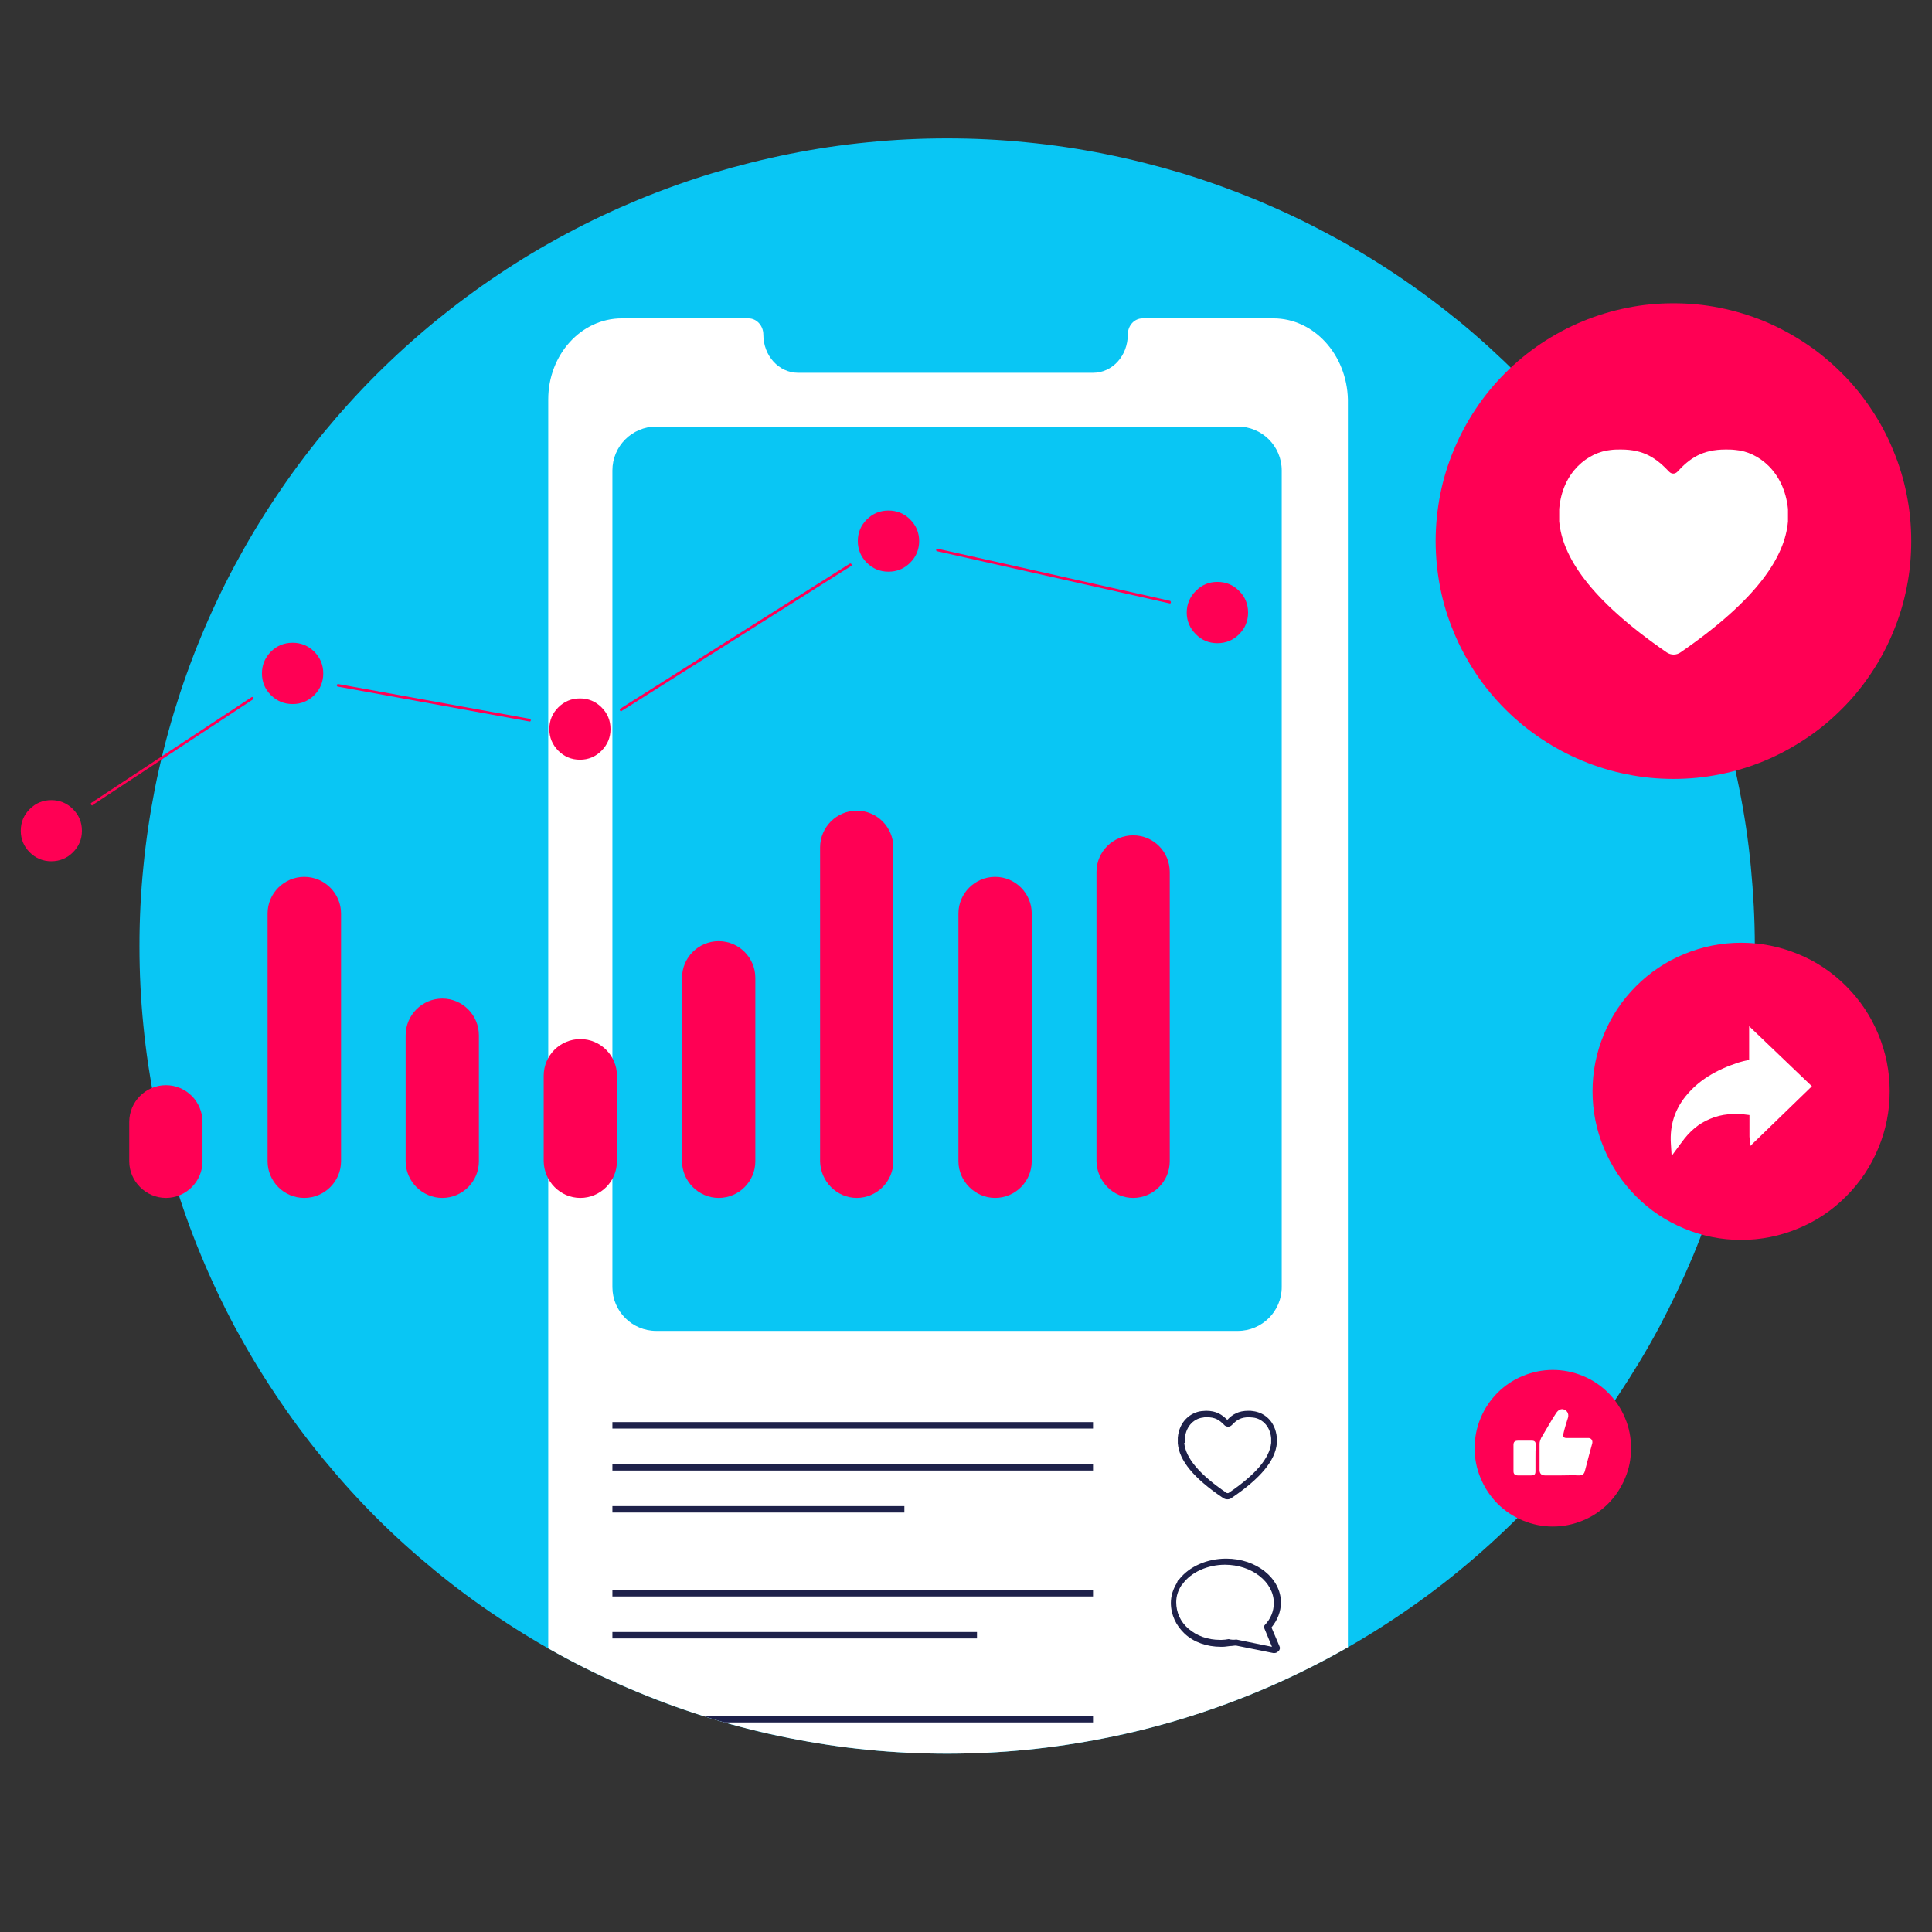
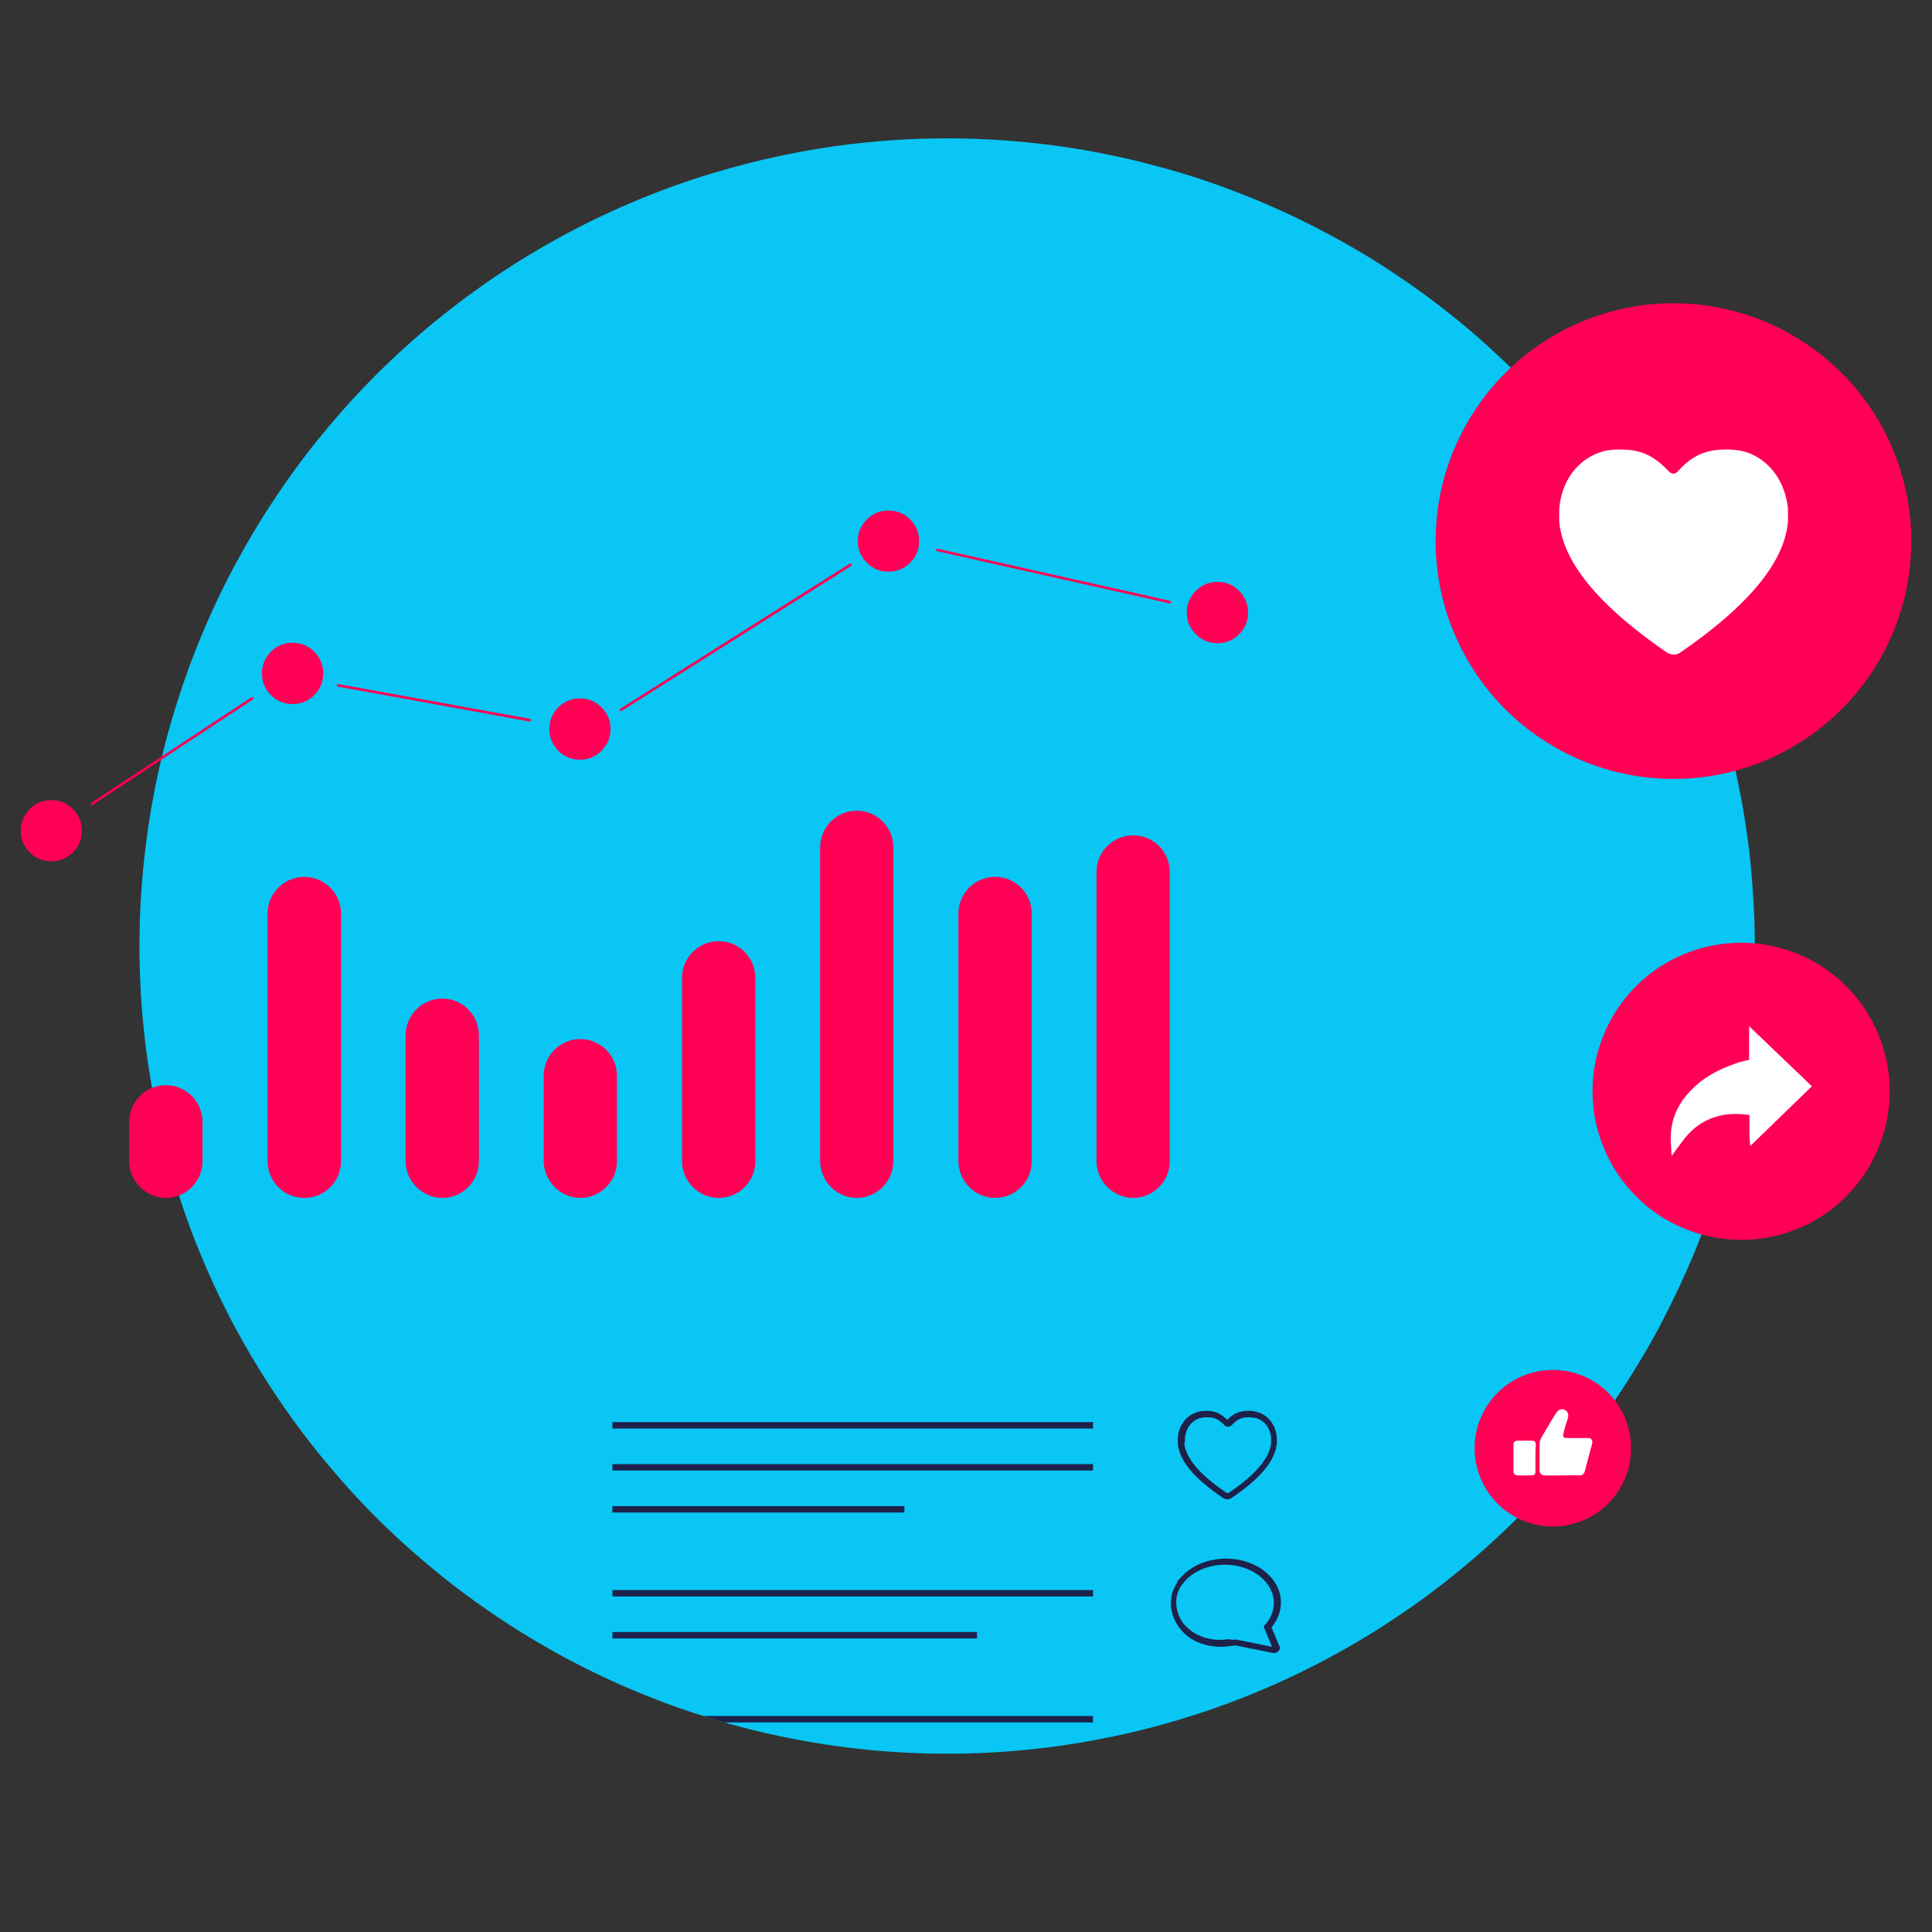
<svg xmlns="http://www.w3.org/2000/svg" width="64" zoomAndPan="magnify" viewBox="0 0 48 48" height="64" preserveAspectRatio="xMidYMid meet" version="1.0">
  <rect x="0" y="0" width="48" height="48" fill="#333333" stroke="none" />
  <defs>
    <clipPath id="c229263f03">
      <path d="M 3 3.438 L 44 3.438 L 44 43.848 L 3 43.848 Z M 3 3.438 " clip-rule="nonzero" />
    </clipPath>
    <clipPath id="f8f179c802">
      <path d="M 13 7 L 34 7 L 34 43.848 L 13 43.848 Z M 13 7 " clip-rule="nonzero" />
    </clipPath>
    <clipPath id="12512f4a46">
-       <path d="M 3.465 23.504 C 3.465 22.188 3.594 20.883 3.848 19.59 C 4.105 18.297 4.488 17.043 4.992 15.824 C 5.496 14.609 6.113 13.453 6.848 12.355 C 7.578 11.262 8.41 10.246 9.34 9.316 C 10.273 8.383 11.285 7.551 12.383 6.82 C 13.477 6.09 14.633 5.469 15.852 4.965 C 17.07 4.461 18.324 4.082 19.617 3.824 C 20.906 3.566 22.211 3.438 23.531 3.438 C 24.848 3.438 26.152 3.566 27.445 3.824 C 28.738 4.082 29.992 4.461 31.211 4.965 C 32.426 5.469 33.582 6.09 34.68 6.82 C 35.773 7.551 36.789 8.383 37.719 9.316 C 38.652 10.246 39.484 11.262 40.215 12.355 C 40.945 13.453 41.566 14.609 42.07 15.824 C 42.574 17.043 42.953 18.297 43.211 19.59 C 43.469 20.883 43.598 22.188 43.598 23.504 C 43.598 24.824 43.469 26.129 43.211 27.418 C 42.953 28.711 42.574 29.965 42.07 31.184 C 41.566 32.402 40.945 33.559 40.215 34.652 C 39.484 35.75 38.652 36.762 37.719 37.695 C 36.789 38.625 35.773 39.457 34.68 40.188 C 33.582 40.922 32.426 41.539 31.211 42.043 C 29.992 42.547 28.738 42.93 27.445 43.184 C 26.152 43.441 24.848 43.57 23.531 43.57 C 22.211 43.57 20.906 43.441 19.617 43.184 C 18.324 42.93 17.07 42.547 15.852 42.043 C 14.633 41.539 13.477 40.922 12.383 40.188 C 11.285 39.457 10.273 38.625 9.34 37.695 C 8.41 36.762 7.578 35.75 6.848 34.652 C 6.113 33.559 5.496 32.402 4.992 31.184 C 4.488 29.965 4.105 28.711 3.848 27.418 C 3.594 26.129 3.465 24.824 3.465 23.504 Z M 3.465 23.504 " clip-rule="nonzero" />
-     </clipPath>
+       </clipPath>
    <clipPath id="e451ca4004">
      <path d="M 15 10 L 32 10 L 32 34 L 15 34 Z M 15 10 " clip-rule="nonzero" />
    </clipPath>
    <clipPath id="574cda765b">
-       <path d="M 3.465 23.504 C 3.465 22.188 3.594 20.883 3.848 19.59 C 4.105 18.297 4.488 17.043 4.992 15.824 C 5.496 14.609 6.113 13.453 6.848 12.355 C 7.578 11.262 8.41 10.246 9.34 9.316 C 10.273 8.383 11.285 7.551 12.383 6.82 C 13.477 6.09 14.633 5.469 15.852 4.965 C 17.07 4.461 18.324 4.082 19.617 3.824 C 20.906 3.566 22.211 3.438 23.531 3.438 C 24.848 3.438 26.152 3.566 27.445 3.824 C 28.738 4.082 29.992 4.461 31.211 4.965 C 32.426 5.469 33.582 6.09 34.68 6.82 C 35.773 7.551 36.789 8.383 37.719 9.316 C 38.652 10.246 39.484 11.262 40.215 12.355 C 40.945 13.453 41.566 14.609 42.07 15.824 C 42.574 17.043 42.953 18.297 43.211 19.59 C 43.469 20.883 43.598 22.188 43.598 23.504 C 43.598 24.824 43.469 26.129 43.211 27.418 C 42.953 28.711 42.574 29.965 42.07 31.184 C 41.566 32.402 40.945 33.559 40.215 34.652 C 39.484 35.75 38.652 36.762 37.719 37.695 C 36.789 38.625 35.773 39.457 34.68 40.188 C 33.582 40.922 32.426 41.539 31.211 42.043 C 29.992 42.547 28.738 42.93 27.445 43.184 C 26.152 43.441 24.848 43.57 23.531 43.57 C 22.211 43.57 20.906 43.441 19.617 43.184 C 18.324 42.93 17.07 42.547 15.852 42.043 C 14.633 41.539 13.477 40.922 12.383 40.188 C 11.285 39.457 10.273 38.625 9.34 37.695 C 8.41 36.762 7.578 35.75 6.848 34.652 C 6.113 33.559 5.496 32.402 4.992 31.184 C 4.488 29.965 4.105 28.711 3.848 27.418 C 3.594 26.129 3.465 24.824 3.465 23.504 Z M 3.465 23.504 " clip-rule="nonzero" />
-     </clipPath>
+       </clipPath>
    <clipPath id="351af963b7">
      <path d="M 29 35 L 32 35 L 32 38 L 29 38 Z M 29 35 " clip-rule="nonzero" />
    </clipPath>
    <clipPath id="b511566128">
      <path d="M 3.465 23.504 C 3.465 22.188 3.594 20.883 3.848 19.59 C 4.105 18.297 4.488 17.043 4.992 15.824 C 5.496 14.609 6.113 13.453 6.848 12.355 C 7.578 11.262 8.41 10.246 9.34 9.316 C 10.273 8.383 11.285 7.551 12.383 6.82 C 13.477 6.09 14.633 5.469 15.852 4.965 C 17.07 4.461 18.324 4.082 19.617 3.824 C 20.906 3.566 22.211 3.438 23.531 3.438 C 24.848 3.438 26.152 3.566 27.445 3.824 C 28.738 4.082 29.992 4.461 31.211 4.965 C 32.426 5.469 33.582 6.09 34.68 6.82 C 35.773 7.551 36.789 8.383 37.719 9.316 C 38.652 10.246 39.484 11.262 40.215 12.355 C 40.945 13.453 41.566 14.609 42.07 15.824 C 42.574 17.043 42.953 18.297 43.211 19.59 C 43.469 20.883 43.598 22.188 43.598 23.504 C 43.598 24.824 43.469 26.129 43.211 27.418 C 42.953 28.711 42.574 29.965 42.07 31.184 C 41.566 32.402 40.945 33.559 40.215 34.652 C 39.484 35.75 38.652 36.762 37.719 37.695 C 36.789 38.625 35.773 39.457 34.68 40.188 C 33.582 40.922 32.426 41.539 31.211 42.043 C 29.992 42.547 28.738 42.93 27.445 43.184 C 26.152 43.441 24.848 43.57 23.531 43.57 C 22.211 43.57 20.906 43.441 19.617 43.184 C 18.324 42.93 17.07 42.547 15.852 42.043 C 14.633 41.539 13.477 40.922 12.383 40.188 C 11.285 39.457 10.273 38.625 9.34 37.695 C 8.41 36.762 7.578 35.75 6.848 34.652 C 6.113 33.559 5.496 32.402 4.992 31.184 C 4.488 29.965 4.105 28.711 3.848 27.418 C 3.594 26.129 3.465 24.824 3.465 23.504 Z M 3.465 23.504 " clip-rule="nonzero" />
    </clipPath>
    <clipPath id="40c5d06734">
      <path d="M 29 38 L 32 38 L 32 42 L 29 42 Z M 29 38 " clip-rule="nonzero" />
    </clipPath>
    <clipPath id="70681bfeae">
      <path d="M 3.465 23.504 C 3.465 22.188 3.594 20.883 3.848 19.59 C 4.105 18.297 4.488 17.043 4.992 15.824 C 5.496 14.609 6.113 13.453 6.848 12.355 C 7.578 11.262 8.41 10.246 9.34 9.316 C 10.273 8.383 11.285 7.551 12.383 6.82 C 13.477 6.09 14.633 5.469 15.852 4.965 C 17.07 4.461 18.324 4.082 19.617 3.824 C 20.906 3.566 22.211 3.438 23.531 3.438 C 24.848 3.438 26.152 3.566 27.445 3.824 C 28.738 4.082 29.992 4.461 31.211 4.965 C 32.426 5.469 33.582 6.09 34.68 6.82 C 35.773 7.551 36.789 8.383 37.719 9.316 C 38.652 10.246 39.484 11.262 40.215 12.355 C 40.945 13.453 41.566 14.609 42.07 15.824 C 42.574 17.043 42.953 18.297 43.211 19.59 C 43.469 20.883 43.598 22.188 43.598 23.504 C 43.598 24.824 43.469 26.129 43.211 27.418 C 42.953 28.711 42.574 29.965 42.07 31.184 C 41.566 32.402 40.945 33.559 40.215 34.652 C 39.484 35.75 38.652 36.762 37.719 37.695 C 36.789 38.625 35.773 39.457 34.68 40.188 C 33.582 40.922 32.426 41.539 31.211 42.043 C 29.992 42.547 28.738 42.93 27.445 43.184 C 26.152 43.441 24.848 43.57 23.531 43.57 C 22.211 43.57 20.906 43.441 19.617 43.184 C 18.324 42.93 17.07 42.547 15.852 42.043 C 14.633 41.539 13.477 40.922 12.383 40.188 C 11.285 39.457 10.273 38.625 9.34 37.695 C 8.41 36.762 7.578 35.75 6.848 34.652 C 6.113 33.559 5.496 32.402 4.992 31.184 C 4.488 29.965 4.105 28.711 3.848 27.418 C 3.594 26.129 3.465 24.824 3.465 23.504 Z M 3.465 23.504 " clip-rule="nonzero" />
    </clipPath>
    <clipPath id="ea3f810ebc">
-       <path d="M 29 42 L 32 42 L 32 43.848 L 29 43.848 Z M 29 42 " clip-rule="nonzero" />
-     </clipPath>
+       </clipPath>
    <clipPath id="c3911b29cc">
      <path d="M 3.465 23.504 C 3.465 22.188 3.594 20.883 3.848 19.59 C 4.105 18.297 4.488 17.043 4.992 15.824 C 5.496 14.609 6.113 13.453 6.848 12.355 C 7.578 11.262 8.41 10.246 9.34 9.316 C 10.273 8.383 11.285 7.551 12.383 6.82 C 13.477 6.09 14.633 5.469 15.852 4.965 C 17.07 4.461 18.324 4.082 19.617 3.824 C 20.906 3.566 22.211 3.438 23.531 3.438 C 24.848 3.438 26.152 3.566 27.445 3.824 C 28.738 4.082 29.992 4.461 31.211 4.965 C 32.426 5.469 33.582 6.09 34.68 6.82 C 35.773 7.551 36.789 8.383 37.719 9.316 C 38.652 10.246 39.484 11.262 40.215 12.355 C 40.945 13.453 41.566 14.609 42.07 15.824 C 42.574 17.043 42.953 18.297 43.211 19.59 C 43.469 20.883 43.598 22.188 43.598 23.504 C 43.598 24.824 43.469 26.129 43.211 27.418 C 42.953 28.711 42.574 29.965 42.07 31.184 C 41.566 32.402 40.945 33.559 40.215 34.652 C 39.484 35.75 38.652 36.762 37.719 37.695 C 36.789 38.625 35.773 39.457 34.68 40.188 C 33.582 40.922 32.426 41.539 31.211 42.043 C 29.992 42.547 28.738 42.93 27.445 43.184 C 26.152 43.441 24.848 43.57 23.531 43.57 C 22.211 43.57 20.906 43.441 19.617 43.184 C 18.324 42.93 17.07 42.547 15.852 42.043 C 14.633 41.539 13.477 40.922 12.383 40.188 C 11.285 39.457 10.273 38.625 9.34 37.695 C 8.41 36.762 7.578 35.75 6.848 34.652 C 6.113 33.559 5.496 32.402 4.992 31.184 C 4.488 29.965 4.105 28.711 3.848 27.418 C 3.594 26.129 3.465 24.824 3.465 23.504 Z M 3.465 23.504 " clip-rule="nonzero" />
    </clipPath>
    <clipPath id="592e39ac40">
      <path d="M 15 35 L 28 35 L 28 36 L 15 36 Z M 15 35 " clip-rule="nonzero" />
    </clipPath>
    <clipPath id="d651eb400e">
      <path d="M 3.465 23.504 C 3.465 22.188 3.594 20.883 3.848 19.59 C 4.105 18.297 4.488 17.043 4.992 15.824 C 5.496 14.609 6.113 13.453 6.848 12.355 C 7.578 11.262 8.41 10.246 9.34 9.316 C 10.273 8.383 11.285 7.551 12.383 6.82 C 13.477 6.09 14.633 5.469 15.852 4.965 C 17.07 4.461 18.324 4.082 19.617 3.824 C 20.906 3.566 22.211 3.438 23.531 3.438 C 24.848 3.438 26.152 3.566 27.445 3.824 C 28.738 4.082 29.992 4.461 31.211 4.965 C 32.426 5.469 33.582 6.09 34.68 6.82 C 35.773 7.551 36.789 8.383 37.719 9.316 C 38.652 10.246 39.484 11.262 40.215 12.355 C 40.945 13.453 41.566 14.609 42.07 15.824 C 42.574 17.043 42.953 18.297 43.211 19.59 C 43.469 20.883 43.598 22.188 43.598 23.504 C 43.598 24.824 43.469 26.129 43.211 27.418 C 42.953 28.711 42.574 29.965 42.07 31.184 C 41.566 32.402 40.945 33.559 40.215 34.652 C 39.484 35.75 38.652 36.762 37.719 37.695 C 36.789 38.625 35.773 39.457 34.68 40.188 C 33.582 40.922 32.426 41.539 31.211 42.043 C 29.992 42.547 28.738 42.93 27.445 43.184 C 26.152 43.441 24.848 43.57 23.531 43.57 C 22.211 43.57 20.906 43.441 19.617 43.184 C 18.324 42.93 17.07 42.547 15.852 42.043 C 14.633 41.539 13.477 40.922 12.383 40.188 C 11.285 39.457 10.273 38.625 9.34 37.695 C 8.41 36.762 7.578 35.75 6.848 34.652 C 6.113 33.559 5.496 32.402 4.992 31.184 C 4.488 29.965 4.105 28.711 3.848 27.418 C 3.594 26.129 3.465 24.824 3.465 23.504 Z M 3.465 23.504 " clip-rule="nonzero" />
    </clipPath>
    <clipPath id="e2580afcfc">
      <path d="M 15 36 L 28 36 L 28 37 L 15 37 Z M 15 36 " clip-rule="nonzero" />
    </clipPath>
    <clipPath id="8a8787caeb">
      <path d="M 3.465 23.504 C 3.465 22.188 3.594 20.883 3.848 19.59 C 4.105 18.297 4.488 17.043 4.992 15.824 C 5.496 14.609 6.113 13.453 6.848 12.355 C 7.578 11.262 8.41 10.246 9.34 9.316 C 10.273 8.383 11.285 7.551 12.383 6.82 C 13.477 6.09 14.633 5.469 15.852 4.965 C 17.07 4.461 18.324 4.082 19.617 3.824 C 20.906 3.566 22.211 3.438 23.531 3.438 C 24.848 3.438 26.152 3.566 27.445 3.824 C 28.738 4.082 29.992 4.461 31.211 4.965 C 32.426 5.469 33.582 6.09 34.68 6.82 C 35.773 7.551 36.789 8.383 37.719 9.316 C 38.652 10.246 39.484 11.262 40.215 12.355 C 40.945 13.453 41.566 14.609 42.07 15.824 C 42.574 17.043 42.953 18.297 43.211 19.59 C 43.469 20.883 43.598 22.188 43.598 23.504 C 43.598 24.824 43.469 26.129 43.211 27.418 C 42.953 28.711 42.574 29.965 42.07 31.184 C 41.566 32.402 40.945 33.559 40.215 34.652 C 39.484 35.75 38.652 36.762 37.719 37.695 C 36.789 38.625 35.773 39.457 34.68 40.188 C 33.582 40.922 32.426 41.539 31.211 42.043 C 29.992 42.547 28.738 42.93 27.445 43.184 C 26.152 43.441 24.848 43.57 23.531 43.57 C 22.211 43.57 20.906 43.441 19.617 43.184 C 18.324 42.93 17.07 42.547 15.852 42.043 C 14.633 41.539 13.477 40.922 12.383 40.188 C 11.285 39.457 10.273 38.625 9.34 37.695 C 8.41 36.762 7.578 35.75 6.848 34.652 C 6.113 33.559 5.496 32.402 4.992 31.184 C 4.488 29.965 4.105 28.711 3.848 27.418 C 3.594 26.129 3.465 24.824 3.465 23.504 Z M 3.465 23.504 " clip-rule="nonzero" />
    </clipPath>
    <clipPath id="70f83d9099">
      <path d="M 15 37 L 23 37 L 23 38 L 15 38 Z M 15 37 " clip-rule="nonzero" />
    </clipPath>
    <clipPath id="7fdc731f32">
      <path d="M 3.465 23.504 C 3.465 22.188 3.594 20.883 3.848 19.59 C 4.105 18.297 4.488 17.043 4.992 15.824 C 5.496 14.609 6.113 13.453 6.848 12.355 C 7.578 11.262 8.41 10.246 9.34 9.316 C 10.273 8.383 11.285 7.551 12.383 6.82 C 13.477 6.09 14.633 5.469 15.852 4.965 C 17.07 4.461 18.324 4.082 19.617 3.824 C 20.906 3.566 22.211 3.438 23.531 3.438 C 24.848 3.438 26.152 3.566 27.445 3.824 C 28.738 4.082 29.992 4.461 31.211 4.965 C 32.426 5.469 33.582 6.09 34.68 6.82 C 35.773 7.551 36.789 8.383 37.719 9.316 C 38.652 10.246 39.484 11.262 40.215 12.355 C 40.945 13.453 41.566 14.609 42.07 15.824 C 42.574 17.043 42.953 18.297 43.211 19.59 C 43.469 20.883 43.598 22.188 43.598 23.504 C 43.598 24.824 43.469 26.129 43.211 27.418 C 42.953 28.711 42.574 29.965 42.07 31.184 C 41.566 32.402 40.945 33.559 40.215 34.652 C 39.484 35.75 38.652 36.762 37.719 37.695 C 36.789 38.625 35.773 39.457 34.68 40.188 C 33.582 40.922 32.426 41.539 31.211 42.043 C 29.992 42.547 28.738 42.93 27.445 43.184 C 26.152 43.441 24.848 43.57 23.531 43.57 C 22.211 43.57 20.906 43.441 19.617 43.184 C 18.324 42.93 17.07 42.547 15.852 42.043 C 14.633 41.539 13.477 40.922 12.383 40.188 C 11.285 39.457 10.273 38.625 9.34 37.695 C 8.41 36.762 7.578 35.75 6.848 34.652 C 6.113 33.559 5.496 32.402 4.992 31.184 C 4.488 29.965 4.105 28.711 3.848 27.418 C 3.594 26.129 3.465 24.824 3.465 23.504 Z M 3.465 23.504 " clip-rule="nonzero" />
    </clipPath>
    <clipPath id="53e360f221">
      <path d="M 15 39 L 28 39 L 28 40 L 15 40 Z M 15 39 " clip-rule="nonzero" />
    </clipPath>
    <clipPath id="a3fe2d8c55">
      <path d="M 3.465 23.504 C 3.465 22.188 3.594 20.883 3.848 19.59 C 4.105 18.297 4.488 17.043 4.992 15.824 C 5.496 14.609 6.113 13.453 6.848 12.355 C 7.578 11.262 8.41 10.246 9.34 9.316 C 10.273 8.383 11.285 7.551 12.383 6.82 C 13.477 6.09 14.633 5.469 15.852 4.965 C 17.07 4.461 18.324 4.082 19.617 3.824 C 20.906 3.566 22.211 3.438 23.531 3.438 C 24.848 3.438 26.152 3.566 27.445 3.824 C 28.738 4.082 29.992 4.461 31.211 4.965 C 32.426 5.469 33.582 6.09 34.68 6.82 C 35.773 7.551 36.789 8.383 37.719 9.316 C 38.652 10.246 39.484 11.262 40.215 12.355 C 40.945 13.453 41.566 14.609 42.07 15.824 C 42.574 17.043 42.953 18.297 43.211 19.59 C 43.469 20.883 43.598 22.188 43.598 23.504 C 43.598 24.824 43.469 26.129 43.211 27.418 C 42.953 28.711 42.574 29.965 42.07 31.184 C 41.566 32.402 40.945 33.559 40.215 34.652 C 39.484 35.75 38.652 36.762 37.719 37.695 C 36.789 38.625 35.773 39.457 34.68 40.188 C 33.582 40.922 32.426 41.539 31.211 42.043 C 29.992 42.547 28.738 42.93 27.445 43.184 C 26.152 43.441 24.848 43.57 23.531 43.57 C 22.211 43.57 20.906 43.441 19.617 43.184 C 18.324 42.93 17.07 42.547 15.852 42.043 C 14.633 41.539 13.477 40.922 12.383 40.188 C 11.285 39.457 10.273 38.625 9.34 37.695 C 8.41 36.762 7.578 35.75 6.848 34.652 C 6.113 33.559 5.496 32.402 4.992 31.184 C 4.488 29.965 4.105 28.711 3.848 27.418 C 3.594 26.129 3.465 24.824 3.465 23.504 Z M 3.465 23.504 " clip-rule="nonzero" />
    </clipPath>
    <clipPath id="29910bd4a8">
      <path d="M 15 40 L 25 40 L 25 41 L 15 41 Z M 15 40 " clip-rule="nonzero" />
    </clipPath>
    <clipPath id="0ed7c59ad6">
      <path d="M 3.465 23.504 C 3.465 22.188 3.594 20.883 3.848 19.59 C 4.105 18.297 4.488 17.043 4.992 15.824 C 5.496 14.609 6.113 13.453 6.848 12.355 C 7.578 11.262 8.41 10.246 9.34 9.316 C 10.273 8.383 11.285 7.551 12.383 6.82 C 13.477 6.09 14.633 5.469 15.852 4.965 C 17.07 4.461 18.324 4.082 19.617 3.824 C 20.906 3.566 22.211 3.438 23.531 3.438 C 24.848 3.438 26.152 3.566 27.445 3.824 C 28.738 4.082 29.992 4.461 31.211 4.965 C 32.426 5.469 33.582 6.09 34.68 6.82 C 35.773 7.551 36.789 8.383 37.719 9.316 C 38.652 10.246 39.484 11.262 40.215 12.355 C 40.945 13.453 41.566 14.609 42.07 15.824 C 42.574 17.043 42.953 18.297 43.211 19.59 C 43.469 20.883 43.598 22.188 43.598 23.504 C 43.598 24.824 43.469 26.129 43.211 27.418 C 42.953 28.711 42.574 29.965 42.07 31.184 C 41.566 32.402 40.945 33.559 40.215 34.652 C 39.484 35.75 38.652 36.762 37.719 37.695 C 36.789 38.625 35.773 39.457 34.68 40.188 C 33.582 40.922 32.426 41.539 31.211 42.043 C 29.992 42.547 28.738 42.93 27.445 43.184 C 26.152 43.441 24.848 43.57 23.531 43.57 C 22.211 43.57 20.906 43.441 19.617 43.184 C 18.324 42.93 17.07 42.547 15.852 42.043 C 14.633 41.539 13.477 40.922 12.383 40.188 C 11.285 39.457 10.273 38.625 9.34 37.695 C 8.41 36.762 7.578 35.75 6.848 34.652 C 6.113 33.559 5.496 32.402 4.992 31.184 C 4.488 29.965 4.105 28.711 3.848 27.418 C 3.594 26.129 3.465 24.824 3.465 23.504 Z M 3.465 23.504 " clip-rule="nonzero" />
    </clipPath>
    <clipPath id="cc0a10d058">
      <path d="M 15 42 L 28 42 L 28 43 L 15 43 Z M 15 42 " clip-rule="nonzero" />
    </clipPath>
    <clipPath id="0a549fca45">
      <path d="M 3.465 23.504 C 3.465 22.188 3.594 20.883 3.848 19.59 C 4.105 18.297 4.488 17.043 4.992 15.824 C 5.496 14.609 6.113 13.453 6.848 12.355 C 7.578 11.262 8.41 10.246 9.34 9.316 C 10.273 8.383 11.285 7.551 12.383 6.82 C 13.477 6.09 14.633 5.469 15.852 4.965 C 17.07 4.461 18.324 4.082 19.617 3.824 C 20.906 3.566 22.211 3.438 23.531 3.438 C 24.848 3.438 26.152 3.566 27.445 3.824 C 28.738 4.082 29.992 4.461 31.211 4.965 C 32.426 5.469 33.582 6.09 34.68 6.82 C 35.773 7.551 36.789 8.383 37.719 9.316 C 38.652 10.246 39.484 11.262 40.215 12.355 C 40.945 13.453 41.566 14.609 42.07 15.824 C 42.574 17.043 42.953 18.297 43.211 19.59 C 43.469 20.883 43.598 22.188 43.598 23.504 C 43.598 24.824 43.469 26.129 43.211 27.418 C 42.953 28.711 42.574 29.965 42.07 31.184 C 41.566 32.402 40.945 33.559 40.215 34.652 C 39.484 35.75 38.652 36.762 37.719 37.695 C 36.789 38.625 35.773 39.457 34.68 40.188 C 33.582 40.922 32.426 41.539 31.211 42.043 C 29.992 42.547 28.738 42.93 27.445 43.184 C 26.152 43.441 24.848 43.57 23.531 43.57 C 22.211 43.57 20.906 43.441 19.617 43.184 C 18.324 42.93 17.07 42.547 15.852 42.043 C 14.633 41.539 13.477 40.922 12.383 40.188 C 11.285 39.457 10.273 38.625 9.34 37.695 C 8.41 36.762 7.578 35.75 6.848 34.652 C 6.113 33.559 5.496 32.402 4.992 31.184 C 4.488 29.965 4.105 28.711 3.848 27.418 C 3.594 26.129 3.465 24.824 3.465 23.504 Z M 3.465 23.504 " clip-rule="nonzero" />
    </clipPath>
    <clipPath id="13f00706a0">
      <path d="M 15 43 L 28 43 L 28 43.848 L 15 43.848 Z M 15 43 " clip-rule="nonzero" />
    </clipPath>
    <clipPath id="a6a86fc480">
      <path d="M 3.465 23.504 C 3.465 22.188 3.594 20.883 3.848 19.59 C 4.105 18.297 4.488 17.043 4.992 15.824 C 5.496 14.609 6.113 13.453 6.848 12.355 C 7.578 11.262 8.41 10.246 9.34 9.316 C 10.273 8.383 11.285 7.551 12.383 6.82 C 13.477 6.09 14.633 5.469 15.852 4.965 C 17.07 4.461 18.324 4.082 19.617 3.824 C 20.906 3.566 22.211 3.438 23.531 3.438 C 24.848 3.438 26.152 3.566 27.445 3.824 C 28.738 4.082 29.992 4.461 31.211 4.965 C 32.426 5.469 33.582 6.09 34.68 6.82 C 35.773 7.551 36.789 8.383 37.719 9.316 C 38.652 10.246 39.484 11.262 40.215 12.355 C 40.945 13.453 41.566 14.609 42.07 15.824 C 42.574 17.043 42.953 18.297 43.211 19.59 C 43.469 20.883 43.598 22.188 43.598 23.504 C 43.598 24.824 43.469 26.129 43.211 27.418 C 42.953 28.711 42.574 29.965 42.07 31.184 C 41.566 32.402 40.945 33.559 40.215 34.652 C 39.484 35.75 38.652 36.762 37.719 37.695 C 36.789 38.625 35.773 39.457 34.68 40.188 C 33.582 40.922 32.426 41.539 31.211 42.043 C 29.992 42.547 28.738 42.93 27.445 43.184 C 26.152 43.441 24.848 43.57 23.531 43.57 C 22.211 43.57 20.906 43.441 19.617 43.184 C 18.324 42.93 17.07 42.547 15.852 42.043 C 14.633 41.539 13.477 40.922 12.383 40.188 C 11.285 39.457 10.273 38.625 9.34 37.695 C 8.41 36.762 7.578 35.75 6.848 34.652 C 6.113 33.559 5.496 32.402 4.992 31.184 C 4.488 29.965 4.105 28.711 3.848 27.418 C 3.594 26.129 3.465 24.824 3.465 23.504 Z M 3.465 23.504 " clip-rule="nonzero" />
    </clipPath>
    <clipPath id="11d35bcaf0">
      <path d="M 35 7 L 47.508 7 L 47.508 20 L 35 20 Z M 35 7 " clip-rule="nonzero" />
    </clipPath>
    <clipPath id="a06cfec165">
      <path d="M 0.488 19 L 3 19 L 3 22 L 0.488 22 Z M 0.488 19 " clip-rule="nonzero" />
    </clipPath>
  </defs>
  <g clip-path="url(#c229263f03)">
    <path fill="#09c6f4" d="M 43.598 23.504 C 43.598 24.16 43.562 24.816 43.5 25.473 C 43.438 26.125 43.34 26.773 43.211 27.418 C 43.082 28.062 42.922 28.699 42.734 29.328 C 42.543 29.957 42.32 30.578 42.07 31.184 C 41.816 31.789 41.535 32.383 41.227 32.965 C 40.918 33.543 40.578 34.105 40.215 34.652 C 39.852 35.199 39.457 35.727 39.043 36.234 C 38.625 36.742 38.184 37.23 37.719 37.695 C 37.254 38.16 36.77 38.598 36.262 39.016 C 35.754 39.434 35.227 39.824 34.68 40.188 C 34.133 40.555 33.57 40.891 32.988 41.203 C 32.41 41.512 31.816 41.793 31.211 42.043 C 30.602 42.297 29.984 42.516 29.355 42.707 C 28.727 42.898 28.09 43.059 27.445 43.184 C 26.801 43.312 26.152 43.41 25.496 43.473 C 24.844 43.539 24.188 43.57 23.531 43.57 C 22.875 43.57 22.219 43.539 21.562 43.473 C 20.91 43.41 20.262 43.312 19.617 43.184 C 18.973 43.059 18.336 42.898 17.707 42.707 C 17.078 42.516 16.457 42.297 15.852 42.043 C 15.242 41.793 14.652 41.512 14.07 41.203 C 13.492 40.891 12.93 40.555 12.383 40.188 C 11.836 39.824 11.309 39.434 10.801 39.016 C 10.293 38.598 9.805 38.16 9.34 37.695 C 8.875 37.23 8.438 36.742 8.02 36.234 C 7.602 35.727 7.211 35.199 6.848 34.652 C 6.48 34.105 6.145 33.543 5.832 32.965 C 5.523 32.383 5.242 31.789 4.992 31.184 C 4.738 30.578 4.52 29.957 4.328 29.328 C 4.137 28.699 3.977 28.062 3.848 27.418 C 3.723 26.773 3.625 26.125 3.562 25.473 C 3.496 24.816 3.465 24.16 3.465 23.504 C 3.465 22.848 3.496 22.191 3.562 21.539 C 3.625 20.883 3.723 20.234 3.848 19.59 C 3.977 18.945 4.137 18.309 4.328 17.68 C 4.52 17.051 4.738 16.434 4.992 15.824 C 5.242 15.219 5.523 14.625 5.832 14.047 C 6.145 13.465 6.48 12.902 6.848 12.355 C 7.211 11.809 7.602 11.281 8.02 10.773 C 8.438 10.266 8.875 9.781 9.34 9.316 C 9.805 8.852 10.293 8.41 10.801 7.992 C 11.309 7.578 11.836 7.184 12.383 6.82 C 12.93 6.453 13.492 6.117 14.07 5.809 C 14.652 5.496 15.242 5.219 15.852 4.965 C 16.457 4.715 17.078 4.492 17.707 4.301 C 18.336 4.113 18.973 3.953 19.617 3.824 C 20.262 3.695 20.91 3.598 21.562 3.535 C 22.219 3.469 22.875 3.438 23.531 3.438 C 24.188 3.438 24.844 3.469 25.496 3.535 C 26.152 3.598 26.801 3.695 27.445 3.824 C 28.09 3.953 28.727 4.113 29.355 4.301 C 29.984 4.492 30.602 4.715 31.211 4.965 C 31.816 5.219 32.41 5.496 32.988 5.809 C 33.57 6.117 34.133 6.453 34.68 6.82 C 35.227 7.184 35.754 7.578 36.262 7.992 C 36.77 8.41 37.254 8.852 37.719 9.316 C 38.184 9.781 38.625 10.266 39.043 10.773 C 39.457 11.281 39.852 11.809 40.215 12.355 C 40.578 12.902 40.918 13.465 41.227 14.047 C 41.535 14.625 41.816 15.219 42.07 15.824 C 42.32 16.434 42.543 17.051 42.734 17.68 C 42.922 18.309 43.082 18.945 43.211 19.59 C 43.34 20.234 43.438 20.883 43.5 21.539 C 43.562 22.191 43.598 22.848 43.598 23.504 Z M 43.598 23.504 " fill-opacity="1" fill-rule="nonzero" />
  </g>
  <g clip-path="url(#f8f179c802)">
    <g clip-path="url(#12512f4a46)">
-       <path fill="#ffffff" d="M 31.637 7.91 L 28.387 7.91 C 28.18 7.91 28.02 8.09 28.02 8.312 C 28.02 8.84 27.637 9.262 27.156 9.262 L 19.828 9.262 C 19.352 9.262 18.965 8.84 18.965 8.312 C 18.965 8.09 18.797 7.91 18.598 7.91 L 15.449 7.91 C 14.438 7.91 13.621 8.812 13.621 9.922 L 13.621 45.309 C 13.621 46.426 14.531 47.34 15.648 47.34 L 31.395 47.34 C 32.551 47.34 33.488 46.398 33.488 45.242 L 33.488 9.922 C 33.461 8.812 32.645 7.91 31.637 7.91 Z M 31.637 7.91 " fill-opacity="1" fill-rule="nonzero" />
-     </g>
+       </g>
  </g>
  <g clip-path="url(#e451ca4004)">
    <g clip-path="url(#574cda765b)">
      <path fill="#09c6f4" d="M 30.754 33.066 L 16.305 33.066 C 15.703 33.066 15.215 32.578 15.215 31.977 L 15.215 11.688 C 15.215 11.086 15.703 10.598 16.305 10.598 L 30.754 10.598 C 31.355 10.598 31.844 11.086 31.844 11.688 L 31.844 31.977 C 31.844 32.578 31.355 33.066 30.754 33.066 Z M 30.754 33.066 " fill-opacity="1" fill-rule="nonzero" />
    </g>
  </g>
  <g clip-path="url(#351af963b7)">
    <g clip-path="url(#b511566128)">
      <path fill="#1e214a" d="M 30.492 37.25 C 30.453 37.25 30.418 37.238 30.379 37.211 C 29.664 36.73 29.297 36.289 29.262 35.859 L 29.262 35.719 C 29.297 35.305 29.59 35.09 29.852 35.059 C 29.891 35.059 29.93 35.051 29.965 35.051 C 30.219 35.051 30.359 35.145 30.492 35.277 C 30.621 35.137 30.773 35.051 31.016 35.051 C 31.055 35.051 31.094 35.051 31.129 35.059 C 31.395 35.09 31.684 35.293 31.723 35.719 L 31.723 35.859 C 31.684 36.289 31.316 36.73 30.605 37.211 C 30.574 37.238 30.539 37.25 30.492 37.25 Z M 29.422 35.848 C 29.457 36.227 29.805 36.637 30.473 37.09 C 30.492 37.098 30.512 37.098 30.527 37.09 C 31.195 36.637 31.543 36.227 31.582 35.848 L 31.582 35.734 C 31.555 35.406 31.328 35.238 31.129 35.219 C 31.094 35.219 31.066 35.211 31.035 35.211 C 30.828 35.211 30.727 35.277 30.605 35.406 C 30.574 35.434 30.547 35.445 30.512 35.445 C 30.473 35.445 30.434 35.426 30.418 35.406 C 30.293 35.277 30.191 35.211 29.984 35.211 C 29.957 35.211 29.918 35.211 29.891 35.219 C 29.691 35.238 29.469 35.406 29.438 35.734 L 29.438 35.848 Z M 29.422 35.848 " fill-opacity="1" fill-rule="nonzero" />
    </g>
  </g>
  <g clip-path="url(#40c5d06734)">
    <g clip-path="url(#70681bfeae)">
      <path fill="#1e214a" d="M 31.656 41.07 C 31.648 41.07 31.637 41.07 31.637 41.07 L 30.707 40.883 C 30.66 40.883 30.613 40.895 30.559 40.895 C 30.492 40.902 30.434 40.914 30.371 40.914 C 30.352 40.914 30.34 40.914 30.332 40.914 C 29.984 40.914 29.664 40.801 29.438 40.594 C 29.215 40.387 29.09 40.113 29.09 39.824 C 29.09 39.652 29.141 39.484 29.242 39.324 C 29.25 39.297 29.262 39.258 29.297 39.238 C 29.543 38.922 29.984 38.723 30.465 38.723 C 31.215 38.723 31.824 39.211 31.824 39.812 C 31.824 40.039 31.742 40.246 31.59 40.434 L 31.789 40.902 C 31.809 40.941 31.797 40.988 31.77 41.016 C 31.723 41.062 31.695 41.07 31.656 41.07 Z M 30.719 40.734 L 31.602 40.914 L 31.395 40.414 L 31.422 40.375 C 31.57 40.219 31.648 40.031 31.648 39.824 C 31.648 39.305 31.102 38.875 30.434 38.875 C 30.004 38.875 29.59 39.062 29.383 39.352 L 29.363 39.371 L 29.355 39.383 C 29.27 39.512 29.223 39.652 29.223 39.805 C 29.223 40.059 29.328 40.293 29.523 40.461 C 29.73 40.641 30.004 40.742 30.312 40.742 C 30.324 40.742 30.34 40.742 30.352 40.742 C 30.406 40.742 30.465 40.734 30.527 40.723 C 30.594 40.742 30.652 40.742 30.719 40.734 Z M 30.719 40.734 " fill-opacity="1" fill-rule="nonzero" />
    </g>
  </g>
  <g clip-path="url(#ea3f810ebc)">
    <g clip-path="url(#c3911b29cc)">
      <path fill="#1e214a" d="M 29.422 44.82 L 29.41 44.605 C 29.391 44.285 29.477 44.023 29.676 43.785 C 29.891 43.523 30.18 43.344 30.586 43.215 C 30.641 43.195 30.707 43.176 30.773 43.168 C 30.773 43.074 30.773 42.98 30.773 42.875 L 30.773 42.586 L 31.855 43.629 L 30.781 44.66 L 30.773 44.492 C 30.773 44.48 30.773 44.473 30.773 44.465 C 30.773 44.352 30.773 44.238 30.773 44.125 C 30.512 44.086 30.293 44.105 30.086 44.191 C 29.891 44.277 29.73 44.406 29.59 44.605 C 29.582 44.613 29.582 44.625 29.57 44.633 Z M 30.914 42.941 C 30.914 43.027 30.914 43.109 30.914 43.195 C 30.914 43.281 30.859 43.309 30.82 43.316 C 30.754 43.328 30.688 43.344 30.621 43.363 C 30.246 43.488 29.984 43.645 29.785 43.891 C 29.664 44.039 29.59 44.199 29.57 44.379 C 29.703 44.238 29.852 44.125 30.023 44.059 C 30.258 43.965 30.52 43.938 30.82 43.992 C 30.859 44.004 30.914 44.023 30.914 44.105 C 30.914 44.184 30.914 44.258 30.914 44.332 L 31.629 43.645 Z M 30.914 42.941 " fill-opacity="1" fill-rule="nonzero" />
    </g>
  </g>
  <g clip-path="url(#592e39ac40)">
    <g clip-path="url(#d651eb400e)">
      <path fill="#1e214a" d="M 15.215 35.332 L 27.156 35.332 L 27.156 35.492 L 15.215 35.492 Z M 15.215 35.332 " fill-opacity="1" fill-rule="nonzero" />
    </g>
  </g>
  <g clip-path="url(#e2580afcfc)">
    <g clip-path="url(#8a8787caeb)">
      <path fill="#1e214a" d="M 15.215 36.375 L 27.156 36.375 L 27.156 36.535 L 15.215 36.535 Z M 15.215 36.375 " fill-opacity="1" fill-rule="nonzero" />
    </g>
  </g>
  <g clip-path="url(#70f83d9099)">
    <g clip-path="url(#7fdc731f32)">
      <path fill="#1e214a" d="M 15.215 37.418 L 22.469 37.418 L 22.469 37.578 L 15.215 37.578 Z M 15.215 37.418 " fill-opacity="1" fill-rule="nonzero" />
    </g>
  </g>
  <g clip-path="url(#53e360f221)">
    <g clip-path="url(#a3fe2d8c55)">
      <path fill="#1e214a" d="M 15.215 39.504 L 27.156 39.504 L 27.156 39.664 L 15.215 39.664 Z M 15.215 39.504 " fill-opacity="1" fill-rule="nonzero" />
    </g>
  </g>
  <g clip-path="url(#29910bd4a8)">
    <g clip-path="url(#0ed7c59ad6)">
      <path fill="#1e214a" d="M 15.215 40.547 L 24.273 40.547 L 24.273 40.707 L 15.215 40.707 Z M 15.215 40.547 " fill-opacity="1" fill-rule="nonzero" />
    </g>
  </g>
  <g clip-path="url(#cc0a10d058)">
    <g clip-path="url(#0a549fca45)">
      <path fill="#1e214a" d="M 15.215 42.633 L 27.156 42.633 L 27.156 42.793 L 15.215 42.793 Z M 15.215 42.633 " fill-opacity="1" fill-rule="nonzero" />
    </g>
  </g>
  <g clip-path="url(#13f00706a0)">
    <g clip-path="url(#a6a86fc480)">
-       <path fill="#1e214a" d="M 15.215 43.676 L 27.156 43.676 L 27.156 43.836 L 15.215 43.836 Z M 15.215 43.676 " fill-opacity="1" fill-rule="nonzero" />
+       <path fill="#1e214a" d="M 15.215 43.676 L 27.156 43.676 L 15.215 43.836 Z M 15.215 43.676 " fill-opacity="1" fill-rule="nonzero" />
    </g>
  </g>
  <g clip-path="url(#11d35bcaf0)">
    <path fill="#ff0054" d="M 47.484 13.441 C 47.484 13.832 47.449 14.215 47.371 14.598 C 47.297 14.977 47.184 15.348 47.035 15.703 C 46.887 16.062 46.707 16.402 46.488 16.727 C 46.273 17.051 46.031 17.348 45.754 17.621 C 45.48 17.895 45.184 18.141 44.859 18.355 C 44.535 18.57 44.195 18.754 43.84 18.902 C 43.48 19.051 43.109 19.164 42.73 19.238 C 42.348 19.316 41.965 19.352 41.578 19.352 C 41.188 19.352 40.805 19.316 40.426 19.238 C 40.043 19.164 39.676 19.051 39.316 18.902 C 38.957 18.754 38.617 18.57 38.293 18.355 C 37.973 18.141 37.672 17.895 37.398 17.621 C 37.125 17.348 36.879 17.051 36.664 16.727 C 36.449 16.402 36.266 16.062 36.117 15.703 C 35.969 15.348 35.855 14.977 35.781 14.598 C 35.707 14.215 35.668 13.832 35.668 13.441 C 35.668 13.055 35.707 12.672 35.781 12.289 C 35.855 11.91 35.969 11.539 36.117 11.184 C 36.266 10.824 36.449 10.484 36.664 10.16 C 36.879 9.836 37.125 9.539 37.398 9.266 C 37.672 8.992 37.973 8.746 38.293 8.531 C 38.617 8.316 38.957 8.133 39.316 7.984 C 39.676 7.836 40.043 7.723 40.426 7.648 C 40.805 7.57 41.188 7.535 41.578 7.535 C 41.965 7.535 42.348 7.57 42.73 7.648 C 43.109 7.723 43.48 7.836 43.84 7.984 C 44.195 8.133 44.535 8.316 44.859 8.531 C 45.184 8.746 45.48 8.992 45.754 9.266 C 46.031 9.539 46.273 9.836 46.488 10.16 C 46.707 10.484 46.887 10.824 47.035 11.184 C 47.184 11.539 47.297 11.91 47.371 12.289 C 47.449 12.672 47.484 13.055 47.484 13.441 Z M 47.484 13.441 " fill-opacity="1" fill-rule="nonzero" />
  </g>
  <path fill="#ffffff" d="M 43.125 11.18 C 43.031 11.168 42.949 11.168 42.875 11.168 C 42.289 11.168 41.98 11.387 41.672 11.723 C 41.613 11.781 41.531 11.781 41.473 11.723 C 41.152 11.387 40.852 11.168 40.27 11.168 C 40.188 11.168 40.102 11.168 40.016 11.18 C 39.465 11.234 38.816 11.715 38.738 12.645 L 38.738 12.953 C 38.816 13.82 39.48 14.879 41.406 16.207 C 41.512 16.281 41.652 16.281 41.754 16.207 C 43.68 14.879 44.348 13.82 44.422 12.953 L 44.422 12.645 C 44.328 11.715 43.68 11.227 43.125 11.18 Z M 43.125 11.18 " fill-opacity="1" fill-rule="nonzero" />
  <path fill="#ff0054" d="M 46.949 27.113 C 46.949 27.602 46.855 28.074 46.668 28.523 C 46.48 28.977 46.215 29.375 45.867 29.723 C 45.523 30.07 45.125 30.336 44.672 30.523 C 44.219 30.711 43.746 30.805 43.258 30.805 C 42.77 30.805 42.297 30.711 41.844 30.523 C 41.395 30.336 40.992 30.07 40.648 29.723 C 40.301 29.375 40.035 28.977 39.848 28.523 C 39.66 28.074 39.566 27.602 39.566 27.113 C 39.566 26.621 39.66 26.152 39.848 25.699 C 40.035 25.246 40.301 24.848 40.648 24.5 C 40.992 24.156 41.395 23.887 41.844 23.703 C 42.297 23.516 42.77 23.422 43.258 23.422 C 43.746 23.422 44.219 23.516 44.672 23.703 C 45.125 23.887 45.523 24.156 45.867 24.5 C 46.215 24.848 46.48 25.246 46.668 25.699 C 46.855 26.152 46.949 26.621 46.949 27.113 Z M 46.949 27.113 " fill-opacity="1" fill-rule="nonzero" />
  <path fill="#ffffff" d="M 41.531 28.719 L 41.512 28.41 C 41.484 27.949 41.613 27.562 41.887 27.227 C 42.195 26.848 42.621 26.586 43.191 26.398 C 43.277 26.371 43.363 26.352 43.457 26.332 C 43.457 26.199 43.457 26.059 43.457 25.918 L 43.457 25.496 L 45.016 26.988 L 43.484 28.473 L 43.465 28.238 C 43.465 28.23 43.465 28.211 43.465 28.191 C 43.465 28.031 43.465 27.863 43.465 27.703 C 43.09 27.648 42.77 27.676 42.488 27.797 C 42.207 27.91 41.973 28.109 41.773 28.391 C 41.766 28.398 41.754 28.418 41.746 28.426 Z M 41.531 28.719 " fill-opacity="1" fill-rule="nonzero" />
  <path fill="#ff0054" d="M 40.523 35.98 C 40.523 36.238 40.477 36.484 40.375 36.723 C 40.277 36.961 40.137 37.172 39.957 37.355 C 39.773 37.539 39.562 37.68 39.324 37.777 C 39.086 37.875 38.84 37.926 38.578 37.926 C 38.32 37.926 38.074 37.875 37.836 37.777 C 37.598 37.68 37.387 37.539 37.203 37.355 C 37.023 37.172 36.883 36.961 36.785 36.723 C 36.684 36.484 36.637 36.238 36.637 35.98 C 36.637 35.723 36.684 35.473 36.785 35.234 C 36.883 34.996 37.023 34.789 37.203 34.605 C 37.387 34.422 37.598 34.281 37.836 34.184 C 38.074 34.086 38.32 34.035 38.578 34.035 C 38.84 34.035 39.086 34.086 39.324 34.184 C 39.562 34.281 39.773 34.422 39.957 34.605 C 40.137 34.789 40.277 34.996 40.375 35.234 C 40.477 35.473 40.523 35.723 40.523 35.98 Z M 40.523 35.98 " fill-opacity="1" fill-rule="nonzero" />
  <path fill="#ffffff" d="M 38.797 36.656 C 38.656 36.656 38.523 36.656 38.383 36.656 C 38.297 36.656 38.25 36.609 38.25 36.523 C 38.25 36.309 38.25 36.082 38.25 35.867 C 38.25 35.82 38.27 35.773 38.289 35.727 C 38.391 35.559 38.543 35.285 38.656 35.117 C 38.711 35.031 38.77 35.004 38.832 35.012 C 38.926 35.031 38.984 35.117 38.957 35.219 C 38.926 35.312 38.863 35.52 38.844 35.613 C 38.824 35.688 38.844 35.727 38.918 35.727 C 39.07 35.727 39.266 35.727 39.418 35.727 C 39.434 35.727 39.453 35.727 39.473 35.727 C 39.539 35.734 39.574 35.793 39.559 35.859 C 39.5 36.082 39.434 36.309 39.379 36.535 C 39.359 36.621 39.32 36.656 39.227 36.656 C 39.098 36.648 38.926 36.656 38.797 36.656 Z M 38.797 36.656 " fill-opacity="1" fill-rule="nonzero" />
  <path fill="#ffffff" d="M 38.148 36.227 C 38.148 36.336 38.148 36.441 38.148 36.555 C 38.148 36.629 38.121 36.656 38.043 36.656 C 37.934 36.656 37.82 36.656 37.707 36.656 C 37.641 36.656 37.602 36.621 37.602 36.555 C 37.602 36.336 37.602 36.113 37.602 35.895 C 37.602 35.82 37.641 35.793 37.715 35.793 C 37.828 35.793 37.941 35.793 38.055 35.793 C 38.129 35.793 38.156 35.82 38.156 35.906 C 38.148 36 38.148 36.113 38.148 36.227 Z M 38.148 36.227 " fill-opacity="1" fill-rule="nonzero" />
  <path fill="#ff0054" d="M 28.152 29.762 C 28.648 29.762 29.062 29.355 29.062 28.852 L 29.062 21.664 C 29.062 21.164 28.66 20.754 28.152 20.754 C 27.656 20.754 27.242 21.156 27.242 21.664 L 27.242 28.852 C 27.25 29.348 27.656 29.762 28.152 29.762 Z M 28.152 29.762 " fill-opacity="1" fill-rule="nonzero" />
  <path fill="#ff0054" d="M 24.723 29.762 C 25.223 29.762 25.633 29.355 25.633 28.852 L 25.633 22.695 C 25.633 22.199 25.23 21.785 24.723 21.785 C 24.227 21.785 23.812 22.191 23.812 22.695 L 23.812 28.852 C 23.812 29.348 24.227 29.762 24.723 29.762 Z M 24.723 29.762 " fill-opacity="1" fill-rule="nonzero" />
  <path fill="#ff0054" d="M 21.285 29.762 C 21.781 29.762 22.195 29.355 22.195 28.852 L 22.195 21.055 C 22.195 20.555 21.793 20.141 21.285 20.141 C 20.789 20.141 20.375 20.547 20.375 21.055 L 20.375 28.852 C 20.383 29.348 20.789 29.762 21.285 29.762 Z M 21.285 29.762 " fill-opacity="1" fill-rule="nonzero" />
  <path fill="#ff0054" d="M 17.855 29.762 C 18.355 29.762 18.766 29.355 18.766 28.852 L 18.766 24.293 C 18.766 23.797 18.363 23.383 17.855 23.383 C 17.359 23.383 16.945 23.785 16.945 24.293 L 16.945 28.852 C 16.945 29.348 17.359 29.762 17.855 29.762 Z M 17.855 29.762 " fill-opacity="1" fill-rule="nonzero" />
  <path fill="#ff0054" d="M 14.418 29.762 C 14.914 29.762 15.328 29.355 15.328 28.852 L 15.328 26.727 C 15.328 26.23 14.926 25.816 14.418 25.816 C 13.918 25.816 13.508 26.219 13.508 26.727 L 13.508 28.852 C 13.516 29.348 13.918 29.762 14.418 29.762 Z M 14.418 29.762 " fill-opacity="1" fill-rule="nonzero" />
  <path fill="#ff0054" d="M 10.988 29.762 C 11.488 29.762 11.898 29.355 11.898 28.852 L 11.898 25.723 C 11.898 25.223 11.496 24.809 10.988 24.809 C 10.492 24.809 10.078 25.215 10.078 25.723 L 10.078 28.852 C 10.078 29.348 10.492 29.762 10.988 29.762 Z M 10.988 29.762 " fill-opacity="1" fill-rule="nonzero" />
  <path fill="#ff0054" d="M 7.559 29.762 C 8.059 29.762 8.473 29.355 8.473 28.852 L 8.473 22.695 C 8.473 22.199 8.066 21.785 7.559 21.785 C 7.062 21.785 6.648 22.191 6.648 22.695 L 6.648 28.852 C 6.648 29.348 7.051 29.762 7.559 29.762 Z M 7.559 29.762 " fill-opacity="1" fill-rule="nonzero" />
  <path fill="#ff0054" d="M 4.121 29.762 C 4.621 29.762 5.031 29.355 5.031 28.852 L 5.031 27.875 C 5.031 27.375 4.629 26.961 4.121 26.961 C 3.625 26.961 3.211 27.367 3.211 27.875 L 3.211 28.852 C 3.211 29.348 3.625 29.762 4.121 29.762 Z M 4.121 29.762 " fill-opacity="1" fill-rule="nonzero" />
  <path fill="#ff0054" d="M 2.289 20.012 C 2.281 20.012 2.27 20 2.262 19.992 C 2.254 19.973 2.254 19.953 2.27 19.945 L 6.246 17.324 C 6.262 17.312 6.281 17.312 6.293 17.332 C 6.301 17.352 6.301 17.371 6.281 17.379 L 2.301 20 C 2.301 20.012 2.289 20.012 2.289 20.012 Z M 2.289 20.012 " fill-opacity="1" fill-rule="nonzero" />
  <g clip-path="url(#a06cfec165)">
    <path fill="#ff0054" d="M 2.035 20.641 C 2.035 20.848 1.961 21.027 1.812 21.176 C 1.664 21.324 1.484 21.398 1.273 21.398 C 1.066 21.398 0.887 21.324 0.738 21.176 C 0.59 21.027 0.516 20.848 0.516 20.641 C 0.516 20.43 0.59 20.25 0.738 20.102 C 0.887 19.953 1.066 19.879 1.273 19.879 C 1.484 19.879 1.664 19.953 1.812 20.102 C 1.961 20.25 2.035 20.43 2.035 20.641 Z M 2.035 20.641 " fill-opacity="1" fill-rule="nonzero" />
  </g>
  <path fill="#ff0054" d="M 8.031 16.73 C 8.031 16.941 7.957 17.121 7.809 17.27 C 7.656 17.418 7.48 17.492 7.27 17.492 C 7.059 17.492 6.879 17.418 6.73 17.27 C 6.582 17.121 6.508 16.941 6.508 16.73 C 6.508 16.52 6.582 16.344 6.73 16.191 C 6.879 16.043 7.059 15.969 7.27 15.969 C 7.48 15.969 7.656 16.043 7.809 16.191 C 7.957 16.344 8.031 16.52 8.031 16.73 Z M 8.031 16.73 " fill-opacity="1" fill-rule="nonzero" />
  <path fill="#ff0054" d="M 15.168 18.113 C 15.168 18.324 15.094 18.5 14.945 18.652 C 14.797 18.801 14.617 18.875 14.41 18.875 C 14.199 18.875 14.02 18.801 13.871 18.652 C 13.723 18.5 13.648 18.324 13.648 18.113 C 13.648 17.902 13.723 17.723 13.871 17.574 C 14.02 17.426 14.199 17.352 14.41 17.352 C 14.617 17.352 14.797 17.426 14.945 17.574 C 15.094 17.723 15.168 17.902 15.168 18.113 Z M 15.168 18.113 " fill-opacity="1" fill-rule="nonzero" />
  <path fill="#ff0054" d="M 22.836 13.441 C 22.836 13.652 22.762 13.832 22.613 13.98 C 22.465 14.129 22.285 14.203 22.074 14.203 C 21.863 14.203 21.684 14.129 21.535 13.98 C 21.387 13.832 21.312 13.652 21.312 13.441 C 21.312 13.234 21.387 13.055 21.535 12.906 C 21.684 12.758 21.863 12.684 22.074 12.684 C 22.285 12.684 22.465 12.758 22.613 12.906 C 22.762 13.055 22.836 13.234 22.836 13.441 Z M 22.836 13.441 " fill-opacity="1" fill-rule="nonzero" />
  <path fill="#ff0054" d="M 31.008 15.219 C 31.008 15.43 30.934 15.609 30.785 15.758 C 30.637 15.906 30.457 15.98 30.246 15.98 C 30.035 15.98 29.859 15.906 29.711 15.758 C 29.562 15.609 29.484 15.43 29.484 15.219 C 29.484 15.008 29.562 14.828 29.711 14.68 C 29.859 14.531 30.035 14.457 30.246 14.457 C 30.457 14.457 30.637 14.531 30.785 14.68 C 30.934 14.828 31.008 15.008 31.008 15.219 Z M 31.008 15.219 " fill-opacity="1" fill-rule="nonzero" />
  <path fill="#ff0054" d="M 15.434 17.672 C 15.422 17.672 15.414 17.66 15.402 17.652 C 15.395 17.633 15.395 17.613 15.414 17.605 L 21.105 14.008 C 21.125 13.996 21.145 13.996 21.152 14.016 C 21.164 14.035 21.164 14.055 21.145 14.062 L 15.449 17.66 C 15.441 17.672 15.434 17.672 15.434 17.672 Z M 15.434 17.672 " fill-opacity="1" fill-rule="nonzero" />
  <path fill="#ff0054" d="M 13.16 17.926 L 8.395 17.059 C 8.379 17.059 8.367 17.043 8.367 17.023 C 8.367 17.004 8.387 16.996 8.406 16.996 L 13.16 17.859 C 13.176 17.859 13.188 17.879 13.188 17.895 C 13.188 17.914 13.176 17.926 13.16 17.926 Z M 13.16 17.926 " fill-opacity="1" fill-rule="nonzero" />
  <path fill="#ff0054" d="M 29.062 14.992 L 23.285 13.695 C 23.266 13.695 23.258 13.68 23.258 13.66 C 23.258 13.641 23.277 13.633 23.297 13.633 L 29.062 14.926 C 29.082 14.926 29.09 14.945 29.09 14.965 C 29.09 14.984 29.082 14.992 29.062 14.992 Z M 29.062 14.992 " fill-opacity="1" fill-rule="nonzero" />
</svg>